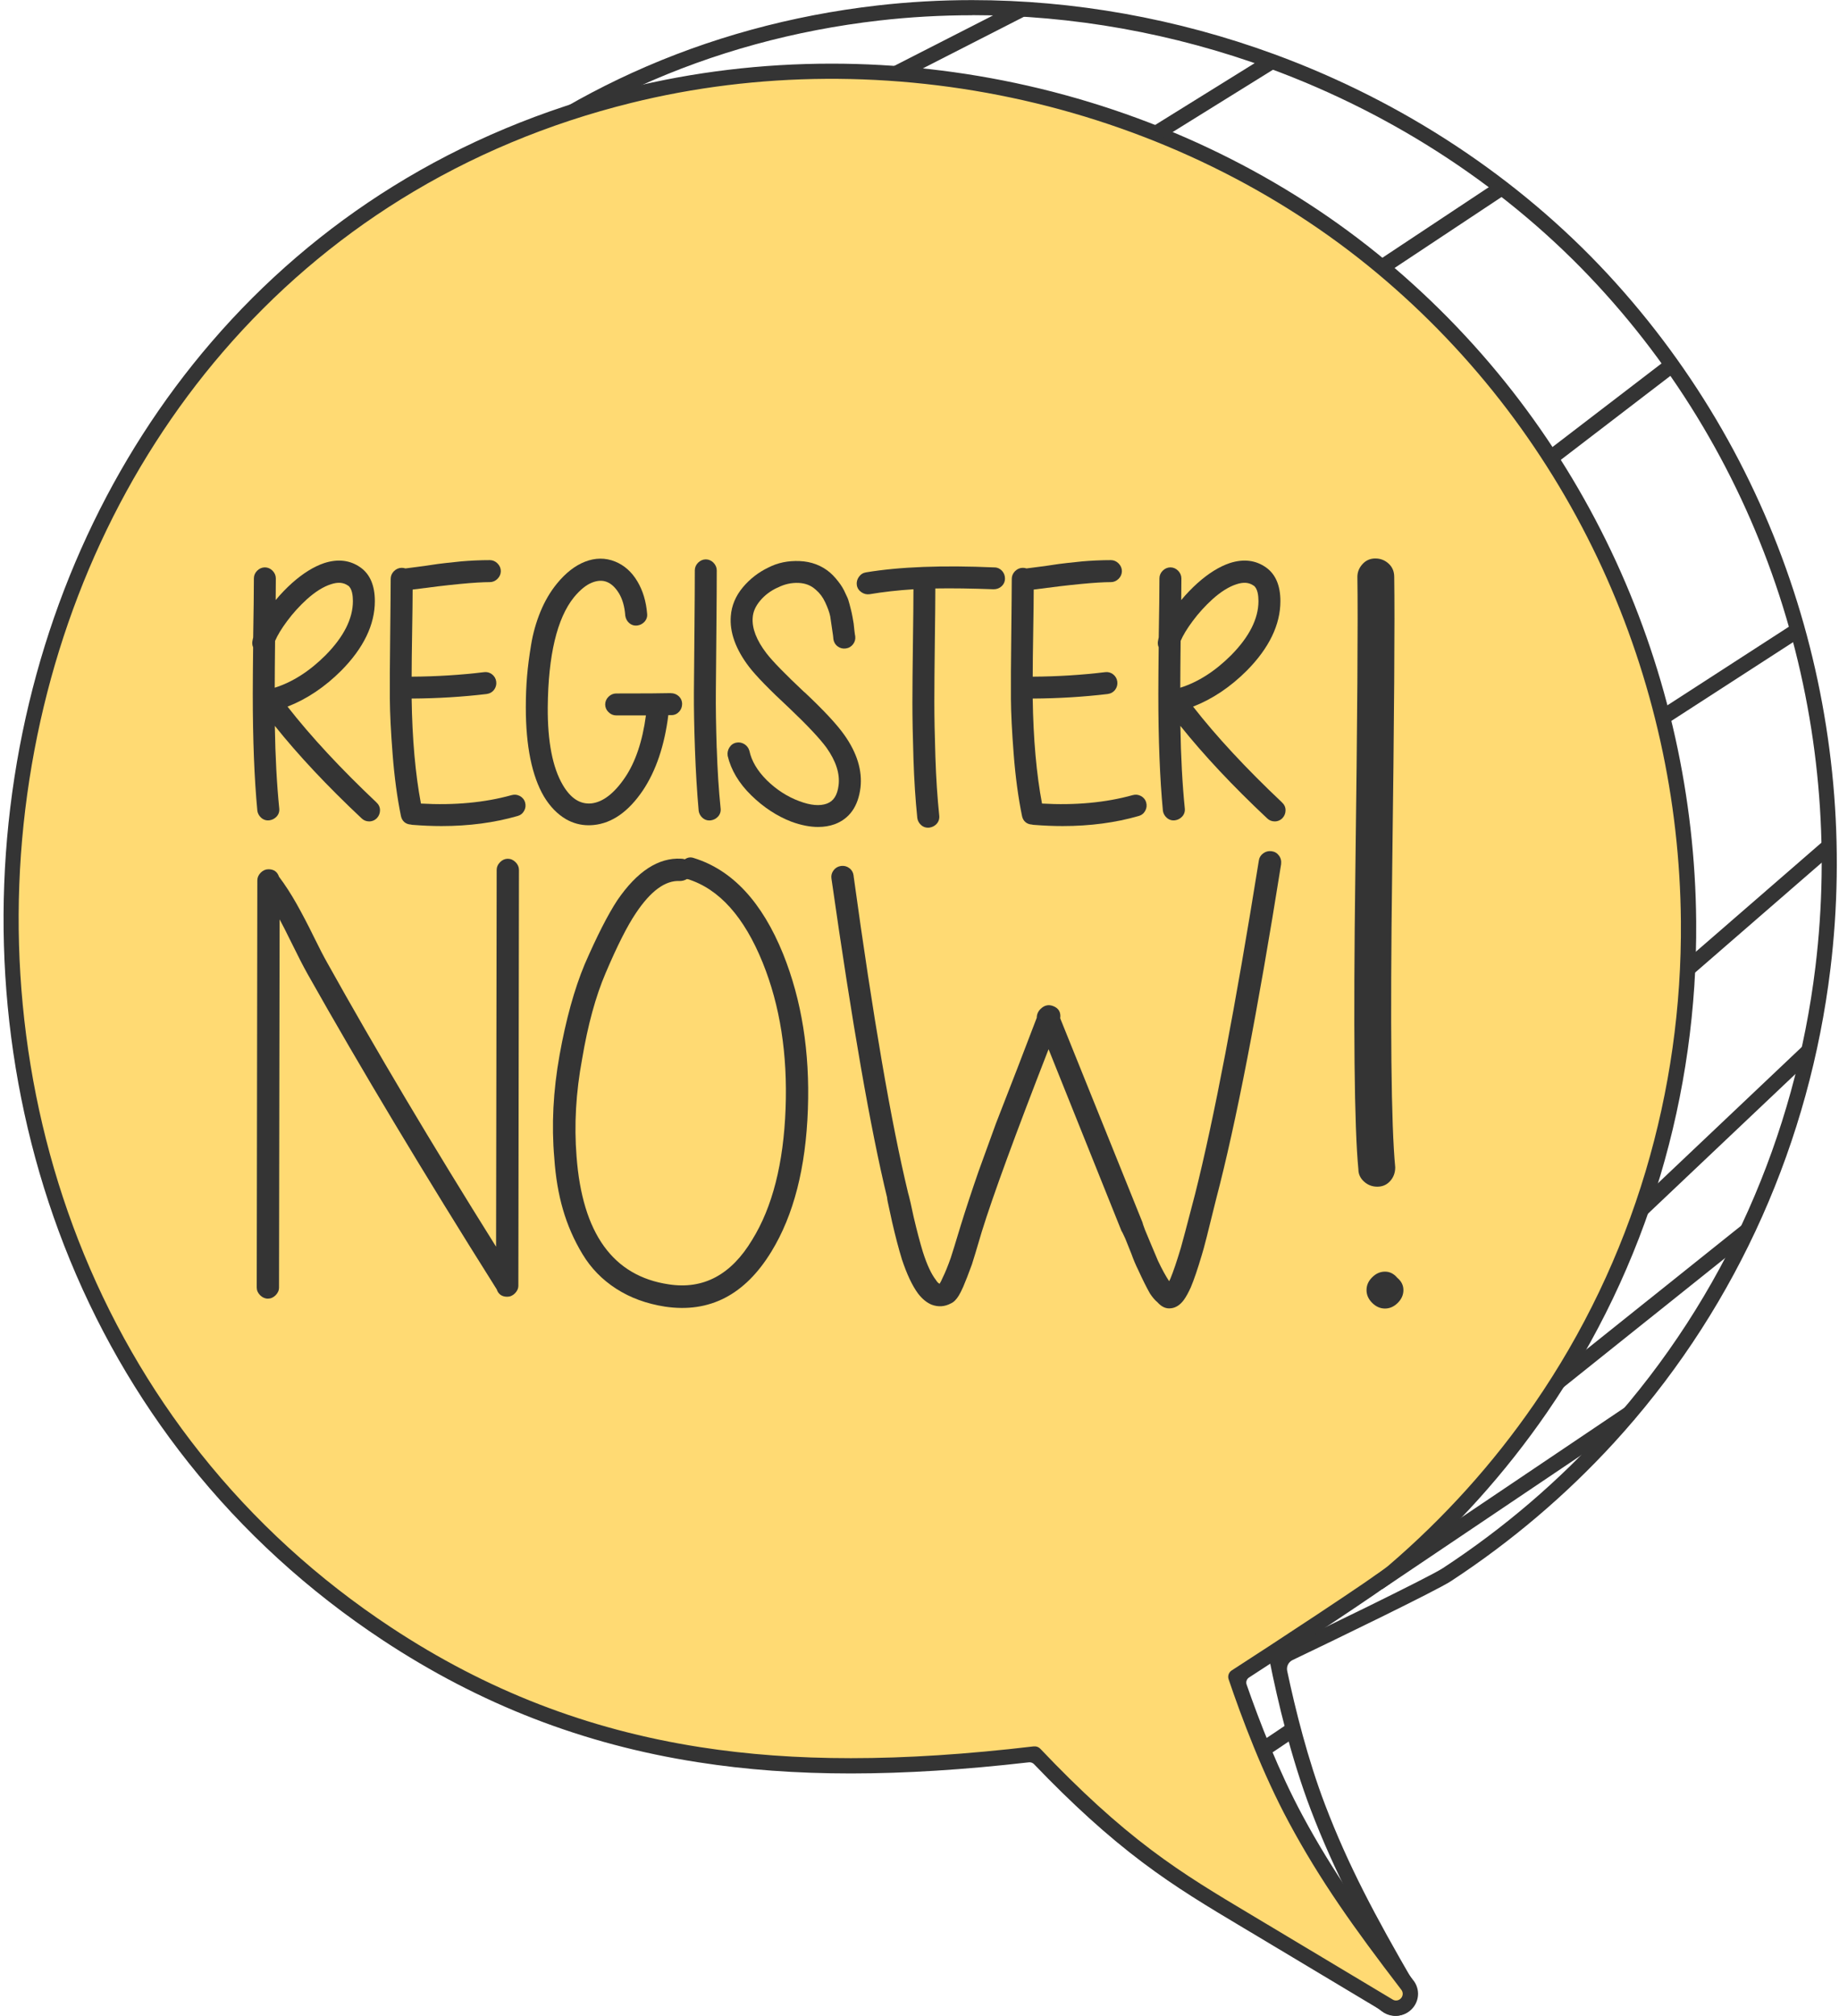
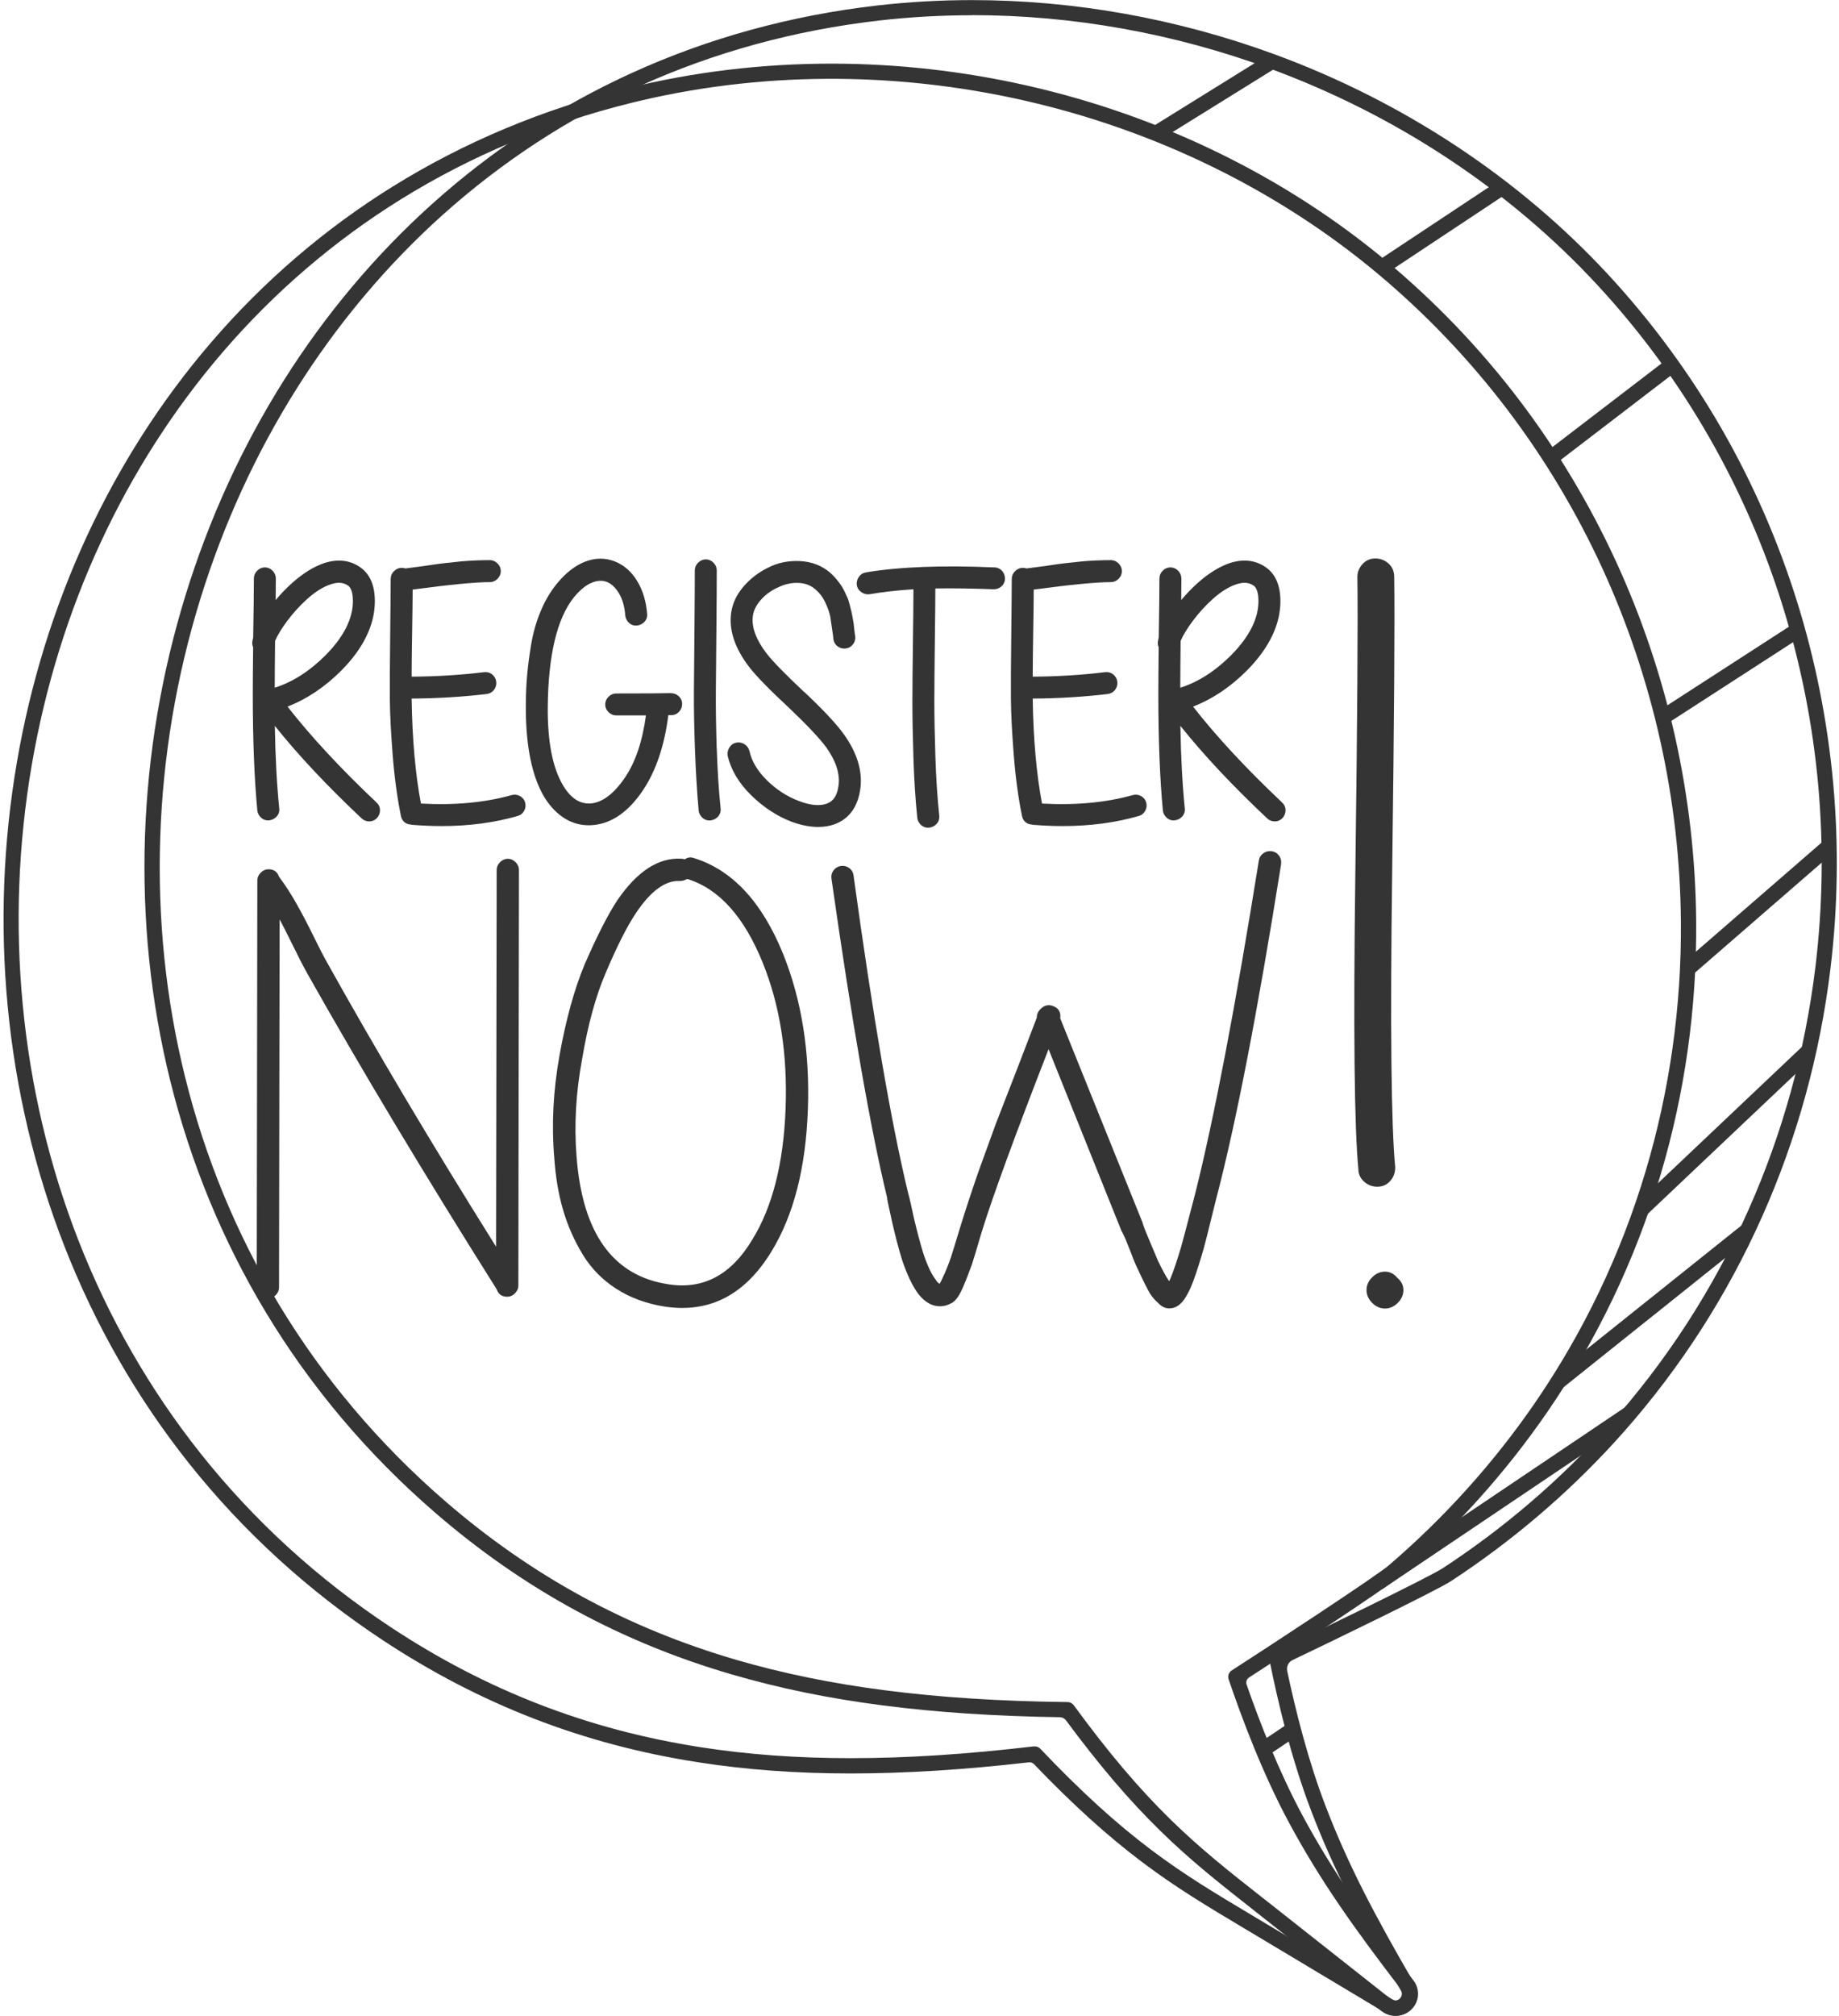
<svg xmlns="http://www.w3.org/2000/svg" data-name="Слой 1" height="403.2" preserveAspectRatio="xMidYMid meet" version="1.0" viewBox="72.3 76.5 367.9 403.2" width="367.9" zoomAndPan="magnify">
  <g id="change1_13">
    <path d="M395.21,365.04c-9.62,10.5-20.59,19.81-32.63,27.7-2.89,1.89-23.46,11.85-31.7,15.79-.82,.39-1.26,1.29-1.07,2.18,1.61,7.61,4.11,17.69,7.6,26.82,4.61,12.07,9.97,22.13,17.67,35.42,.55,.85,.79,1.86,.68,2.85-.11,1.01-.59,1.97-1.33,2.68-.83,.79-1.91,1.22-3.02,1.22-.19,0-.37-.01-.56-.04-.78-.1-1.53-.42-2.16-.91l-23.27-18.37c-.83-.66-1.62-1.28-2.56-2.02-6.61-5.2-12.32-9.69-18.43-15.67-6.21-6.07-12.23-13.12-18.88-22.11-.28-.38-.73-.61-1.2-.62-13.08-.2-24.68-.97-35.43-2.36-10.84-1.4-20.69-3.42-30.13-6.17-22.28-6.49-41.7-17.06-59.36-32.31-13.5-11.65-24.93-25.17-33.97-40.18-8.6-14.27-15.02-29.84-19.1-46.27-3.92-15.83-5.62-32.29-5.06-48.92,.56-16.34,3.29-32.56,8.12-48.21,9.48-30.75,26.57-57.83,49.41-78.32,11.99-10.76,25.43-19.56,39.96-26.17,15.28-6.95,31.79-11.48,49.07-13.46,6.25-.71,12.56-1.07,18.89-1.07,20.36,0,40.97,3.67,60.52,10.84,25.73,9.45,48.82,24.69,66.77,44.08,8.73,9.44,16.4,19.87,22.79,31.02,6.22,10.84,11.26,22.43,15,34.44,3.68,11.8,6.1,24.06,7.22,36.42,1.11,12.3,.92,24.75-.57,36.99-2.09,17.19-6.68,33.85-13.65,49.5-6.99,15.69-16.26,30.14-27.59,42.97l-2.05,2.28ZM266.78,79.55c-6.22,0-12.42,.35-18.55,1.05-16.96,1.94-33.16,6.38-48.16,13.2-14.25,6.48-27.43,15.12-39.19,25.66-22.43,20.13-39.22,46.74-48.54,76.96-4.75,15.4-7.44,31.35-7.98,47.42-.56,16.35,1.11,32.53,4.97,48.09,4,16.14,10.31,31.43,18.75,45.43,8.88,14.73,20.1,28,33.35,39.45,17.32,14.96,36.37,25.32,58.22,31.69,9.28,2.7,18.98,4.69,29.66,6.07,11.04,1.43,23,2.2,36.58,2.36h0c.48,0,.92,.24,1.21,.62h0c6.9,9.44,13.08,16.73,19.45,22.95,6,5.86,11.64,10.31,18.18,15.45,.94,.74,1.73,1.36,2.57,2.02l23.27,18.37c.2,.15,.43,.25,.66,.28,.39,.05,.79-.08,1.09-.37,.47-.45,.56-1.15,.2-1.69l-.03-.04-.02-.04c-7.79-13.44-13.21-23.63-17.9-35.89-3.99-10.44-6.71-22.07-8.29-29.99h0c-.14-.69,.21-1.37,.84-1.67h0c7.6-3.6,31.03-14.95,33.8-16.77,12.26-8.02,23.38-17.55,33.06-28.32,11.57-12.87,21.02-27.44,28.09-43.31,6.85-15.38,11.36-31.74,13.41-48.63,1.46-12.03,1.65-24.26,.56-36.35-1.09-12.15-3.48-24.19-7.09-35.79-3.67-11.79-8.63-23.18-14.74-33.83-6.27-10.95-13.8-21.2-22.38-30.46-17.62-19.04-40.3-34.01-65.58-43.29-19.2-7.05-39.46-10.65-59.46-10.65Z" fill="#343434" />
  </g>
  <g id="change2_1">
-     <path d="M380.5,358.17c9.91-14.38,17.48-30.19,22.5-46.99,4.86-16.28,7.25-33.23,7.11-50.4-.1-12.22-1.5-24.48-4.15-36.44-2.67-12.02-6.62-23.75-11.73-34.89-5.21-11.33-11.64-22.07-19.13-31.94-7.7-10.14-16.56-19.42-26.35-27.58-20.1-16.77-44.74-28.81-71.24-34.82-26.39-5.98-53.81-5.81-79.3,.51-16.73,4.14-32.37,10.69-46.5,19.47-13.43,8.34-25.51,18.7-35.92,30.79-19.84,23.05-33.19,51.85-38.59,83.29-2.75,16.01-3.37,32.32-1.84,48.46,1.56,16.43,5.33,32.4,11.2,47.46,6.09,15.63,14.39,30.12,24.66,43.04,10.8,13.59,23.75,25.42,38.5,35.16,19.29,12.73,39.7,20.64,62.42,24.18,9.54,1.49,19.56,2.23,30.43,2.23,11.21,0,23.33-.79,36.76-2.37,8.11,8.53,15.25,15.03,22.42,20.43,6.76,5.09,12.97,8.79,20.15,13.08,.92,.55,1.85,1.11,2.81,1.68l25.43,15.23c.46,.28,.97,.41,1.48,.41,.83,0,1.65-.37,2.22-1.07,.88-1.09,.85-2.61-.06-3.66-9.4-12.27-16.06-21.63-22.23-33.09-5.17-9.61-9.3-20.51-11.97-28.44,6-3.85,28.82-18.77,31.53-21.09,11.22-9.61,21.12-20.59,29.41-32.62Z" fill="#ffda73" />
-   </g>
+     </g>
  <g id="change1_14">
    <path d="M351.6,479.66c-.79,0-1.57-.22-2.26-.63l-25.43-15.23c-.99-.59-1.99-1.19-2.8-1.67-7.22-4.31-13.46-8.03-20.29-13.17-6.97-5.25-13.88-11.5-21.66-19.61-.26-.27-.64-.41-1.02-.37-13.06,1.5-24.71,2.22-35.58,2.23-10.93,0-20.96-.73-30.67-2.25-22.93-3.57-43.55-11.56-63.02-24.41-14.88-9.82-27.95-21.76-38.85-35.48-10.36-13.05-18.73-27.66-24.88-43.44-5.92-15.2-9.72-31.3-11.3-47.87-1.55-16.27-.92-32.71,1.85-48.86,5.45-31.71,18.92-60.77,38.94-84.02,10.51-12.21,22.71-22.67,36.27-31.09,14.26-8.86,30.05-15.47,46.94-19.65,13.22-3.27,26.95-4.91,40.79-4.91,13.09,0,26.27,1.47,39.21,4.4,26.73,6.06,51.59,18.21,71.88,35.14,9.87,8.24,18.82,17.6,26.58,27.83,7.56,9.96,14.05,20.8,19.3,32.22,5.16,11.23,9.14,23.07,11.84,35.19,2.68,12.06,4.09,24.42,4.19,36.76,.14,17.32-2.27,34.42-7.17,50.85-5.06,16.95-12.7,32.9-22.7,47.42h0c-8.37,12.14-18.35,23.22-29.68,32.92-2.68,2.3-22.62,15.34-29.91,20.06-.46,.3-.66,.88-.48,1.4,2.57,7.4,6.43,17.37,11.18,26.19,6.12,11.37,12.73,20.66,22.08,32.85,.65,.77,1.02,1.74,1.04,2.74,.02,1.02-.33,2.03-.98,2.83-.84,1.04-2.08,1.64-3.4,1.64Zm-72.47-53.86c.48-.06,.95,.12,1.28,.46h0c8.05,8.47,15.12,14.91,22.23,20.26,6.7,5.04,12.87,8.72,20.02,12.99,.81,.48,1.82,1.09,2.81,1.68l25.43,15.23c.21,.13,.45,.2,.69,.2,.4,0,.77-.18,1.03-.5,.41-.51,.4-1.21-.02-1.7l-.03-.04-.03-.04c-9.45-12.33-16.14-21.73-22.37-33.3-5.3-9.84-9.49-21.02-12.08-28.67h0c-.22-.66,.03-1.39,.62-1.77h0c7.08-4.55,28.85-18.81,31.37-20.97,11.12-9.53,20.93-20.41,29.15-32.33,9.82-14.25,17.32-29.92,22.29-46.56,4.81-16.13,7.19-32.94,7.05-49.95-.1-12.12-1.48-24.27-4.12-36.12-2.65-11.91-6.56-23.54-11.63-34.58-5.16-11.22-11.54-21.87-18.96-31.65-7.63-10.05-16.41-19.25-26.11-27.34-19.92-16.62-44.33-28.55-70.6-34.51-26.16-5.93-53.34-5.76-78.6,.5-16.57,4.1-32.07,10.59-46.06,19.28-13.3,8.26-25.26,18.51-35.57,30.49-19.66,22.84-32.89,51.39-38.25,82.55-2.73,15.88-3.35,32.05-1.82,48.05,1.55,16.29,5.29,32.12,11.11,47.05,6.04,15.49,14.26,29.84,24.43,42.65,10.7,13.47,23.53,25.19,38.14,34.83,19.1,12.61,39.32,20.44,61.81,23.95,9.55,1.49,19.43,2.21,30.2,2.21,11.13,0,23.1-.77,36.58-2.36h0Z" fill="#343434" />
  </g>
  <g fill="#343434">
    <g id="change1_6">
-       <path d="M251.49,91.22c7.59-3.88,15.19-7.76,22.78-11.63,.83-.42,1.65-.84,2.48-1.27l-25.26,12.9Z" />
-       <path d="M249.94 83.25H278.3V86.3H249.94z" transform="rotate(-27.05 264.148 84.78)" />
-     </g>
+       </g>
    <g id="change1_8">
      <path d="M303.55,103.19c5.08-3.16,10.17-6.32,15.25-9.47,1.51-.94,3.02-1.87,4.53-2.81,.03-.02,.05-.03,.08-.05l2.05-1.27c.43-.27,.87-.54,1.3-.81l-23.21,14.41Z" />
      <path d="M301.5 94.46H328.82V97.51H301.5z" transform="rotate(-31.84 315.151 95.977)" />
    </g>
    <g id="change1_15">
-       <path d="M348.74,129.93l23.98-15.9-23.98,15.9Z" />
      <path d="M346.34 120.46H375.11V123.51H346.34z" transform="rotate(-33.55 360.76 121.975)" />
    </g>
    <g id="change1_4">
      <path d="M382.51,168.13l24.27-18.59-24.27,18.59Z" />
-       <path d="M379.36 157.31H409.93V160.36H379.36z" transform="rotate(-37.46 394.614 158.824)" />
+       <path d="M379.36 157.31H409.93V160.36H379.36" transform="rotate(-37.46 394.614 158.824)" />
    </g>
    <g id="change1_2">
      <path d="M404.93,220l27-17.46-27,17.46Z" />
      <path d="M402.35 209.75H434.5V212.8H402.35z" transform="rotate(-32.89 418.407 211.268)" />
    </g>
    <g id="change1_1">
      <path d="M410.11,270.17l28.14-24.43-28.14,24.43Z" />
      <path d="M405.55 256.43H442.82V259.48H405.55z" transform="rotate(-40.96 424.138 257.947)" />
    </g>
    <g id="change1_12">
      <path d="M400.65,318.41l33.5-31.72-33.5,31.72Z" />
      <path d="M394.33 301.03H440.47V304.08H394.33z" transform="rotate(-43.44 417.387 302.54)" />
    </g>
    <g id="change1_3">
-       <path d="M384.05,352.79l37.81-30.23-37.81,30.23Z" />
      <path d="M378.75 336.16H427.16V339.21H378.75z" transform="rotate(-38.64 403.016 337.697)" />
    </g>
    <g id="change1_9">
      <path d="M347.95,393.1l50.43-33.95-50.43,33.95Z" />
      <path d="M342.77 374.6H403.57V377.65H342.77z" transform="rotate(-33.95 373.163 376.126)" />
    </g>
    <g id="change1_11">
      <path d="M324.99,426.42l6.03-4.05-6.03,4.05Z" />
      <path d="M324.37 422.87H331.63V425.92H324.37z" transform="rotate(-33.89 328.01 424.4)" />
    </g>
  </g>
  <g fill="#343434">
    <g>
      <g id="change1_5">
        <path d="M147.61,236.99c-7.17-6.77-13.14-13.21-17.79-19.16,3.86-1.5,7.47-3.92,10.76-7.21,4.45-4.5,6.71-9.17,6.71-13.89,0-3.1-.96-5.36-2.84-6.71-2.07-1.48-4.51-1.79-7.28-.9-2.07,.69-4.23,2.03-6.42,3.97-1.17,1.05-2.28,2.2-3.3,3.43,.02-1.62,.03-3.05,.03-4.34,0-.57-.23-1.1-.66-1.54-.43-.43-.96-.66-1.53-.66s-1.1,.23-1.54,.66c-.43,.43-.66,.96-.66,1.54,0,2.56-.05,6.53-.14,11.8l-.12,.58c-.12,.47-.09,.95,.11,1.41-.04,3.82-.07,6.97-.07,9.38,0,9.09,.31,16.92,.91,23.26v.04c.08,.54,.34,1.02,.76,1.4,.46,.42,1.03,.6,1.66,.52,.57-.08,1.05-.33,1.44-.75,.42-.46,.6-1.04,.52-1.67-.48-4.76-.78-10.29-.88-16.47,4.66,5.83,10.48,12.04,17.36,18.5,.41,.4,.93,.61,1.52,.61s1.15-.24,1.57-.69c.39-.43,.59-.96,.59-1.54,0-.62-.25-1.16-.73-1.57Zm-5.66-43.36c.79,.58,.95,2.01,.95,3.1,0,3.51-1.84,7.15-5.47,10.82-3.19,3.19-6.61,5.38-10.17,6.5,0-2.34,.03-5.48,.07-9.36,.49-1.15,1.3-2.48,2.41-3.97,1.17-1.58,2.5-3.04,3.93-4.34,1.71-1.54,3.34-2.55,4.85-3.03,1.39-.46,2.51-.37,3.42,.29Z" />
        <path d="M176.3,235.71c-.52-.28-1.08-.34-1.64-.18-5.38,1.5-11.48,2.07-18.15,1.69-1.11-5.86-1.74-12.92-1.86-21,5.19-.03,10.22-.34,14.99-.91,.62-.08,1.14-.37,1.51-.86,.35-.47,.5-1.04,.42-1.63-.08-.6-.38-1.1-.85-1.46-.48-.36-1.03-.5-1.58-.42-4.6,.56-9.47,.87-14.49,.9,0-2.21,.04-5.22,.1-8.95,.06-3.72,.1-6.57,.1-8.47,7.38-.99,12.58-1.49,15.45-1.49,.57,0,1.1-.23,1.53-.66,.43-.43,.66-.96,.66-1.54s-.23-1.1-.66-1.54c-.43-.43-.96-.66-1.53-.66-.93,0-1.93,.02-2.98,.07-1.05,.05-1.97,.11-2.74,.18-.78,.07-1.8,.18-3.03,.32-1.24,.14-2.16,.26-2.75,.36-.54,.09-1.52,.23-2.9,.41l-2.49,.32c-.24-.08-.49-.12-.75-.12-.57,0-1.1,.23-1.54,.66-.43,.43-.66,.96-.66,1.54,0,1.95-.04,5.74-.1,11.26-.07,5.65-.09,9.81-.07,12.72,.02,2.92,.21,6.67,.56,11.16,.35,4.5,.91,8.64,1.66,12.3,.22,1.03,.94,1.65,1.99,1.71,.15,.05,.32,.07,.49,.07,1.92,.15,3.8,.23,5.65,.23,5.47,0,10.57-.67,15.23-2.02,.57-.16,1.02-.52,1.3-1.05,.28-.52,.34-1.08,.18-1.65-.16-.57-.53-1.01-1.05-1.3Z" />
        <path d="M206.49,215.13h-.03c-1.57,.05-5.14,.07-10.89,.07-.57,0-1.1,.23-1.54,.66-.43,.43-.66,.96-.66,1.54s.23,1.11,.66,1.53c.43,.43,.96,.66,1.54,.66h5.95c-.69,5.17-2.1,9.35-4.2,12.44-2.16,3.18-4.43,4.91-6.73,5.16-2.24,.2-4.11-1-5.69-3.67-2.05-3.48-3.07-8.71-3.02-15.55,.09-10.42,1.86-17.83,5.25-22.02,1.24-1.5,2.47-2.49,3.64-2.94,1.11-.43,2.08-.46,2.95-.11,.9,.36,1.7,1.12,2.39,2.24,.71,1.17,1.14,2.66,1.27,4.41v.05c.08,.59,.34,1.11,.76,1.48,.46,.42,1.04,.6,1.66,.52,.56-.07,1.06-.33,1.44-.75,.41-.46,.59-1.01,.52-1.6-.2-2.46-.85-4.63-1.95-6.47-1.13-1.9-2.63-3.23-4.44-3.96-1.95-.79-3.98-.78-6.05,.03-1.99,.78-3.87,2.25-5.6,4.37-1.31,1.6-2.42,3.48-3.29,5.59-.86,2.09-1.5,4.32-1.88,6.65-.38,2.27-.65,4.38-.81,6.27-.16,1.88-.25,3.98-.25,6.24,0,7.74,1.22,13.74,3.63,17.84,1.2,1.99,2.67,3.52,4.4,4.53,1.41,.81,2.93,1.22,4.53,1.22,.33,0,.66-.02,1-.05,3.68-.35,7-2.68,9.86-6.92,2.61-3.9,4.33-8.96,5.09-15.06h.64c.59,0,1.12-.24,1.53-.69,.39-.43,.59-.96,.59-1.54,0-.61-.24-1.15-.69-1.57-.43-.39-.97-.59-1.57-.59Z" />
        <path d="M215.68,226.14c-.14-4.4-.2-8.22-.17-11.37,.02-3.2,.06-7.37,.11-12.53,.05-5.29,.07-9.1,.07-11.66,0-.57-.23-1.1-.66-1.54-.43-.43-.96-.66-1.53-.66s-1.1,.23-1.54,.66c-.43,.43-.66,.96-.66,1.54,0,2.51-.02,6.33-.07,11.68-.05,5.23-.08,9.44-.11,12.64-.02,3.2,.05,7.06,.21,11.49,.16,4.43,.41,8.54,.74,12.23v.05c.08,.54,.34,1.02,.76,1.4,.39,.35,.85,.53,1.37,.53,.1,0,.2,0,.3-.02,.57-.08,1.05-.33,1.44-.75,.42-.46,.6-1.04,.52-1.67-.37-3.59-.63-7.63-.77-12.01Z" />
        <path d="M233.23,214.96c-3.82-3.59-6.38-6.21-7.6-7.8-1.99-2.6-2.92-5-2.75-7.14,.08-1.16,.56-2.26,1.47-3.35,.93-1.12,2.11-2.01,3.52-2.65h.03c1.34-.69,2.74-.99,4.16-.93,1.37,.06,2.49,.5,3.4,1.33l.03,.02c.78,.66,1.42,1.5,1.89,2.52,.5,1.06,.84,2,1.01,2.81,.09,.71,.28,1.96,.56,3.82,.05,.39,.06,.53,.06,.57v.11c.08,.62,.38,1.15,.86,1.51,.48,.36,1.04,.5,1.63,.42,.6-.08,1.1-.37,1.47-.86,.36-.48,.5-1.03,.42-1.6v-.07s-.03-.08-.03-.08c0-.03-.05-.22-.14-1.04-.07-.68-.12-1.12-.14-1.32-.03-.2-.1-.62-.22-1.28-.12-.66-.22-1.12-.3-1.41-.07-.25-.17-.65-.31-1.21-.16-.63-.32-1.11-.48-1.43l-.56-1.19v-.02c-.27-.52-.52-.95-.79-1.32-.25-.35-.54-.73-.88-1.13-.36-.43-.75-.83-1.17-1.2-1.69-1.44-3.74-2.22-6.09-2.32-2.3-.1-4.4,.33-6.26,1.29-1.97,.94-3.69,2.27-5.1,3.95-1.45,1.73-2.27,3.68-2.42,5.78-.25,3.21,.97,6.6,3.62,10.09,1.4,1.83,4.04,4.55,8.08,8.3,3.58,3.4,6.09,6.07,7.44,7.91,1.9,2.68,2.72,5.22,2.42,7.54-.24,1.97-1,3.16-2.34,3.65-1.41,.52-3.26,.36-5.51-.49-2.39-.88-4.58-2.3-6.52-4.2-1.87-1.87-3.03-3.83-3.46-5.83l-.02-.07c-.16-.55-.5-1-1-1.31-.51-.31-1.07-.41-1.63-.29-.58,.12-1.05,.46-1.37,.98-.3,.49-.42,1.03-.34,1.57v.07c.66,2.82,2.24,5.49,4.72,7.91,2.44,2.39,5.15,4.17,8.07,5.29,1.9,.69,3.67,1.04,5.3,1.04,1.19,0,2.3-.18,3.33-.55,2.95-1.11,4.68-3.55,5.15-7.28,.4-3.44-.69-7-3.24-10.59-1.48-2.1-4.16-4.97-7.96-8.54Z" />
        <path d="M271.26,189.99c-10.37-.46-19.02-.13-25.72,.99-.58,.09-1.07,.4-1.43,.92-.34,.49-.48,1.05-.4,1.61,.08,.58,.4,1.08,.92,1.44,.49,.34,1.05,.48,1.61,.4h.02c2.7-.46,5.65-.79,8.78-.99,0,2.42-.04,5.9-.1,10.37-.07,5.14-.11,9.29-.11,12.33s.07,6.8,.21,11.13c.14,4.35,.4,8.36,.77,11.9v.03c.08,.54,.34,1.02,.76,1.4,.39,.35,.85,.53,1.37,.53,.1,0,.2,0,.3-.02,.56-.08,1.06-.33,1.44-.75,.42-.46,.59-1.04,.52-1.67-.37-3.5-.63-7.44-.77-11.73-.14-4.29-.21-8-.21-11.03s.04-7.16,.1-12.24c.06-4.49,.1-7.98,.1-10.41,3.39-.06,7.3,0,11.63,.16h.04c.6,0,1.15-.2,1.57-.59,.45-.41,.69-.95,.69-1.56,0-.58-.2-1.11-.59-1.54-.41-.44-.93-.68-1.51-.69Z" />
        <path d="M300.55,235.71c-.52-.28-1.08-.34-1.64-.18-5.38,1.5-11.48,2.07-18.15,1.69-1.11-5.86-1.74-12.92-1.86-21,5.19-.03,10.22-.34,14.99-.91,.62-.08,1.14-.37,1.51-.86,.35-.47,.5-1.04,.42-1.63-.08-.6-.38-1.1-.85-1.46-.48-.36-1.03-.5-1.58-.42-4.6,.56-9.47,.87-14.49,.9,0-2.21,.04-5.22,.1-8.95,.06-3.72,.1-6.57,.1-8.47,7.38-.99,12.58-1.49,15.45-1.49,.57,0,1.1-.23,1.53-.66,.43-.43,.66-.96,.66-1.54s-.23-1.1-.66-1.54c-.43-.43-.96-.66-1.53-.66-.93,0-1.93,.02-2.98,.07-1.05,.05-1.97,.11-2.74,.18-.78,.07-1.8,.18-3.03,.32-1.24,.14-2.16,.26-2.75,.36-.54,.09-1.52,.23-2.9,.41l-2.49,.32c-.24-.08-.49-.12-.75-.12-.57,0-1.1,.23-1.54,.66-.43,.43-.66,.96-.66,1.54,0,1.95-.04,5.74-.1,11.26-.07,5.65-.09,9.81-.07,12.72,.02,2.92,.21,6.67,.56,11.16,.35,4.5,.91,8.64,1.66,12.3,.22,1.03,.94,1.65,1.99,1.71,.15,.05,.32,.07,.49,.07,1.92,.15,3.8,.23,5.65,.23,5.47,0,10.57-.67,15.23-2.02,.57-.16,1.02-.52,1.3-1.05,.28-.52,.34-1.08,.18-1.65-.16-.57-.53-1.01-1.05-1.3Z" />
        <path d="M328.77,236.99c-7.17-6.77-13.15-13.21-17.79-19.16,3.86-1.5,7.47-3.92,10.76-7.21,4.45-4.5,6.71-9.17,6.71-13.89,0-3.1-.96-5.36-2.84-6.71-2.07-1.48-4.51-1.79-7.28-.9-2.07,.69-4.23,2.03-6.42,3.97-1.17,1.05-2.28,2.2-3.3,3.43,.02-1.62,.03-3.05,.03-4.34,0-.57-.23-1.1-.66-1.54-.43-.43-.96-.66-1.53-.66s-1.1,.23-1.54,.66c-.43,.43-.66,.96-.66,1.54,0,2.56-.05,6.53-.14,11.8l-.12,.58c-.12,.47-.09,.95,.11,1.41-.04,3.82-.07,6.97-.07,9.38,0,9.09,.31,16.92,.91,23.26v.04c.08,.54,.34,1.02,.76,1.4,.46,.42,1.03,.6,1.66,.52,.57-.08,1.05-.33,1.44-.75,.42-.46,.6-1.04,.52-1.67-.48-4.76-.78-10.29-.88-16.47,4.66,5.83,10.48,12.04,17.36,18.5,.41,.4,.93,.61,1.52,.61s1.15-.24,1.57-.69c.39-.43,.59-.96,.59-1.54,0-.62-.25-1.16-.73-1.57Zm-5.66-43.36c.79,.58,.95,2.01,.95,3.1,0,3.51-1.84,7.15-5.47,10.82-3.19,3.19-6.61,5.38-10.17,6.5,0-2.34,.03-5.48,.07-9.36,.49-1.15,1.3-2.48,2.41-3.97,1.17-1.58,2.5-3.04,3.93-4.34,1.71-1.54,3.34-2.55,4.85-3.03,1.39-.46,2.51-.37,3.42,.29Z" />
      </g>
      <g id="change1_10">
        <path d="M128.24,260.39c0,7.1-.02,18.91-.06,35.45-.04,16.54-.06,29.26-.06,38.17,0,.58-.23,1.09-.68,1.55-.45,.45-.97,.68-1.55,.68s-1.09-.23-1.55-.68c-.45-.45-.68-.97-.68-1.55,0-9.07,.02-22.64,.06-40.71,.04-18.07,.06-31.63,.06-40.71,0-.58,.23-1.09,.68-1.55,.45-.45,.97-.68,1.55-.68,1.07,0,1.77,.5,2.1,1.48,1.24,1.65,2.41,3.46,3.53,5.45,1.11,1.98,2.25,4.14,3.4,6.5,1.15,2.35,2.06,4.1,2.72,5.26,9.65,17.32,20.91,36.26,33.78,56.8,0-7.34,.02-19.47,.06-36.38,.04-16.91,.06-29.9,.06-38.98,0-.58,.23-1.09,.68-1.55,.45-.45,.97-.68,1.55-.68s1.09,.23,1.55,.68c.45,.45,.68,.97,.68,1.55,0,9.24-.02,23.08-.06,41.51-.04,18.44-.06,32.28-.06,41.51v.12c0,.58-.23,1.09-.68,1.55-.45,.45-.97,.68-1.55,.68-1.07,0-1.77-.5-2.1-1.48-14.6-23.18-27.22-44.22-37.86-63.11-.83-1.49-1.84-3.44-3.03-5.88-1.2-2.43-2.04-4.1-2.54-5.01Z" />
        <path d="M209.29,248.38c.58-.41,1.19-.5,1.86-.25,7.67,2.39,13.61,8.79,17.82,19.18,3.71,9.24,5.36,19.59,4.95,31.06-.41,11.71-2.85,21.2-7.3,28.46-5.28,8.66-12.37,12.33-21.28,11.01-3.71-.58-6.97-1.77-9.78-3.59-2.81-1.81-5.05-4.12-6.74-6.93-1.69-2.8-2.99-5.77-3.9-8.91-.91-3.13-1.48-6.56-1.73-10.27-.58-6.6-.23-13.47,1.05-20.6,1.28-7.13,2.95-13.18,5.01-18.13,2.47-5.69,4.66-9.98,6.56-12.87,3.96-5.77,8.21-8.54,12.75-8.29,.25,0,.49,.04,.74,.12Zm-.99,4.33c-2.89-.16-5.82,1.98-8.79,6.43-1.73,2.56-3.75,6.56-6.06,12-1.98,4.62-3.55,10.35-4.7,17.2-1.24,6.68-1.61,13.16-1.11,19.43,1.15,15.43,7.3,23.96,18.44,25.61,6.93,1.07,12.5-1.9,16.7-8.91,4.04-6.52,6.27-15.26,6.68-26.23,.41-10.89-1.11-20.62-4.58-29.2-3.71-9.16-8.7-14.73-14.97-16.7h-.25c-.41,.25-.87,.37-1.36,.37Z" />
        <path d="M243.07,251.72c3.88,28.21,7.51,49.33,10.89,63.35,.08,.25,.25,.91,.5,1.98l.62,2.85c.66,2.81,1.28,5.16,1.86,7.05,.82,2.56,1.69,4.41,2.6,5.57,.25,.41,.5,.66,.74,.74,.16-.25,.37-.66,.62-1.24,.49-.99,1.03-2.31,1.61-3.96,.25-.74,.91-2.89,1.98-6.43,1.07-3.46,2.27-7.09,3.59-10.89l3.46-9.53,4.33-11.14,3.84-10.02c0-.66,.25-1.24,.74-1.73,.74-.74,1.57-.95,2.47-.62,1.15,.41,1.65,1.24,1.48,2.47l16.46,40.83c0,.08,.16,.58,.5,1.48l1.24,2.97,1.36,3.22c.82,1.73,1.57,3.09,2.23,4.08l.25-.5c.58-1.4,1.28-3.46,2.1-6.19,.25-.82,1.19-4.41,2.85-10.77,3.79-15.1,8.04-37.33,12.75-66.69,.08-.58,.37-1.05,.87-1.42,.5-.37,1.05-.51,1.67-.43,.62,.08,1.11,.37,1.48,.87,.37,.49,.51,1.07,.43,1.73-4.7,29.53-9.03,51.85-12.99,66.94-1.57,6.43-2.52,10.15-2.85,11.14-.83,2.81-1.57,4.99-2.23,6.56-.49,1.07-.95,1.9-1.36,2.47-.83,1.15-1.82,1.73-2.97,1.73-.83,0-1.61-.41-2.35-1.24-.5-.41-.99-.99-1.48-1.73-.66-1.15-1.44-2.72-2.35-4.7-.49-.99-.95-2.06-1.36-3.22l-1.24-3.09c-.41-.91-.66-1.4-.74-1.48l-14.6-36.38c-6.68,17.16-11.14,29.33-13.36,36.5-1.07,3.63-1.73,5.82-1.98,6.56-.66,1.82-1.24,3.3-1.73,4.45-.33,.74-.62,1.32-.87,1.73-.49,.82-1.03,1.36-1.61,1.61-1.24,.66-2.52,.74-3.84,.25-.99-.41-1.9-1.16-2.72-2.23-1.16-1.57-2.23-3.84-3.22-6.81-.66-2.14-1.32-4.66-1.98-7.55l-.62-2.85c-.25-1.07-.37-1.73-.37-1.98-3.3-13.61-7.01-34.89-11.14-63.85-.08-.58,.06-1.11,.43-1.61,.37-.49,.87-.78,1.48-.87,.62-.08,1.18,.06,1.67,.43,.5,.37,.78,.89,.87,1.55Z" />
      </g>
    </g>
    <g id="change1_7">
      <path d="M351.22,191.9c.13,8.32,0,27.97-.41,58.93-.41,30.97-.2,50.68,.61,59.14,0,1.09-.34,2.01-1.02,2.76-.68,.75-1.53,1.12-2.56,1.12s-1.91-.34-2.66-1.02c-.75-.68-1.13-1.5-1.13-2.46-.82-8.46-1.02-28.2-.61-59.24,.41-31.03,.54-50.78,.41-59.24,0-.95,.34-1.81,1.02-2.56,.68-.75,1.53-1.13,2.56-1.13s1.91,.34,2.66,1.02c.75,.68,1.13,1.57,1.13,2.66Zm.61,140.17c.82,.68,1.23,1.5,1.23,2.46s-.38,1.81-1.13,2.56c-.75,.75-1.61,1.13-2.56,1.13s-1.81-.38-2.56-1.13c-.75-.75-1.13-1.6-1.13-2.56s.37-1.81,1.13-2.56c.75-.75,1.6-1.13,2.56-1.13s1.77,.41,2.46,1.23Z" />
    </g>
  </g>
</svg>